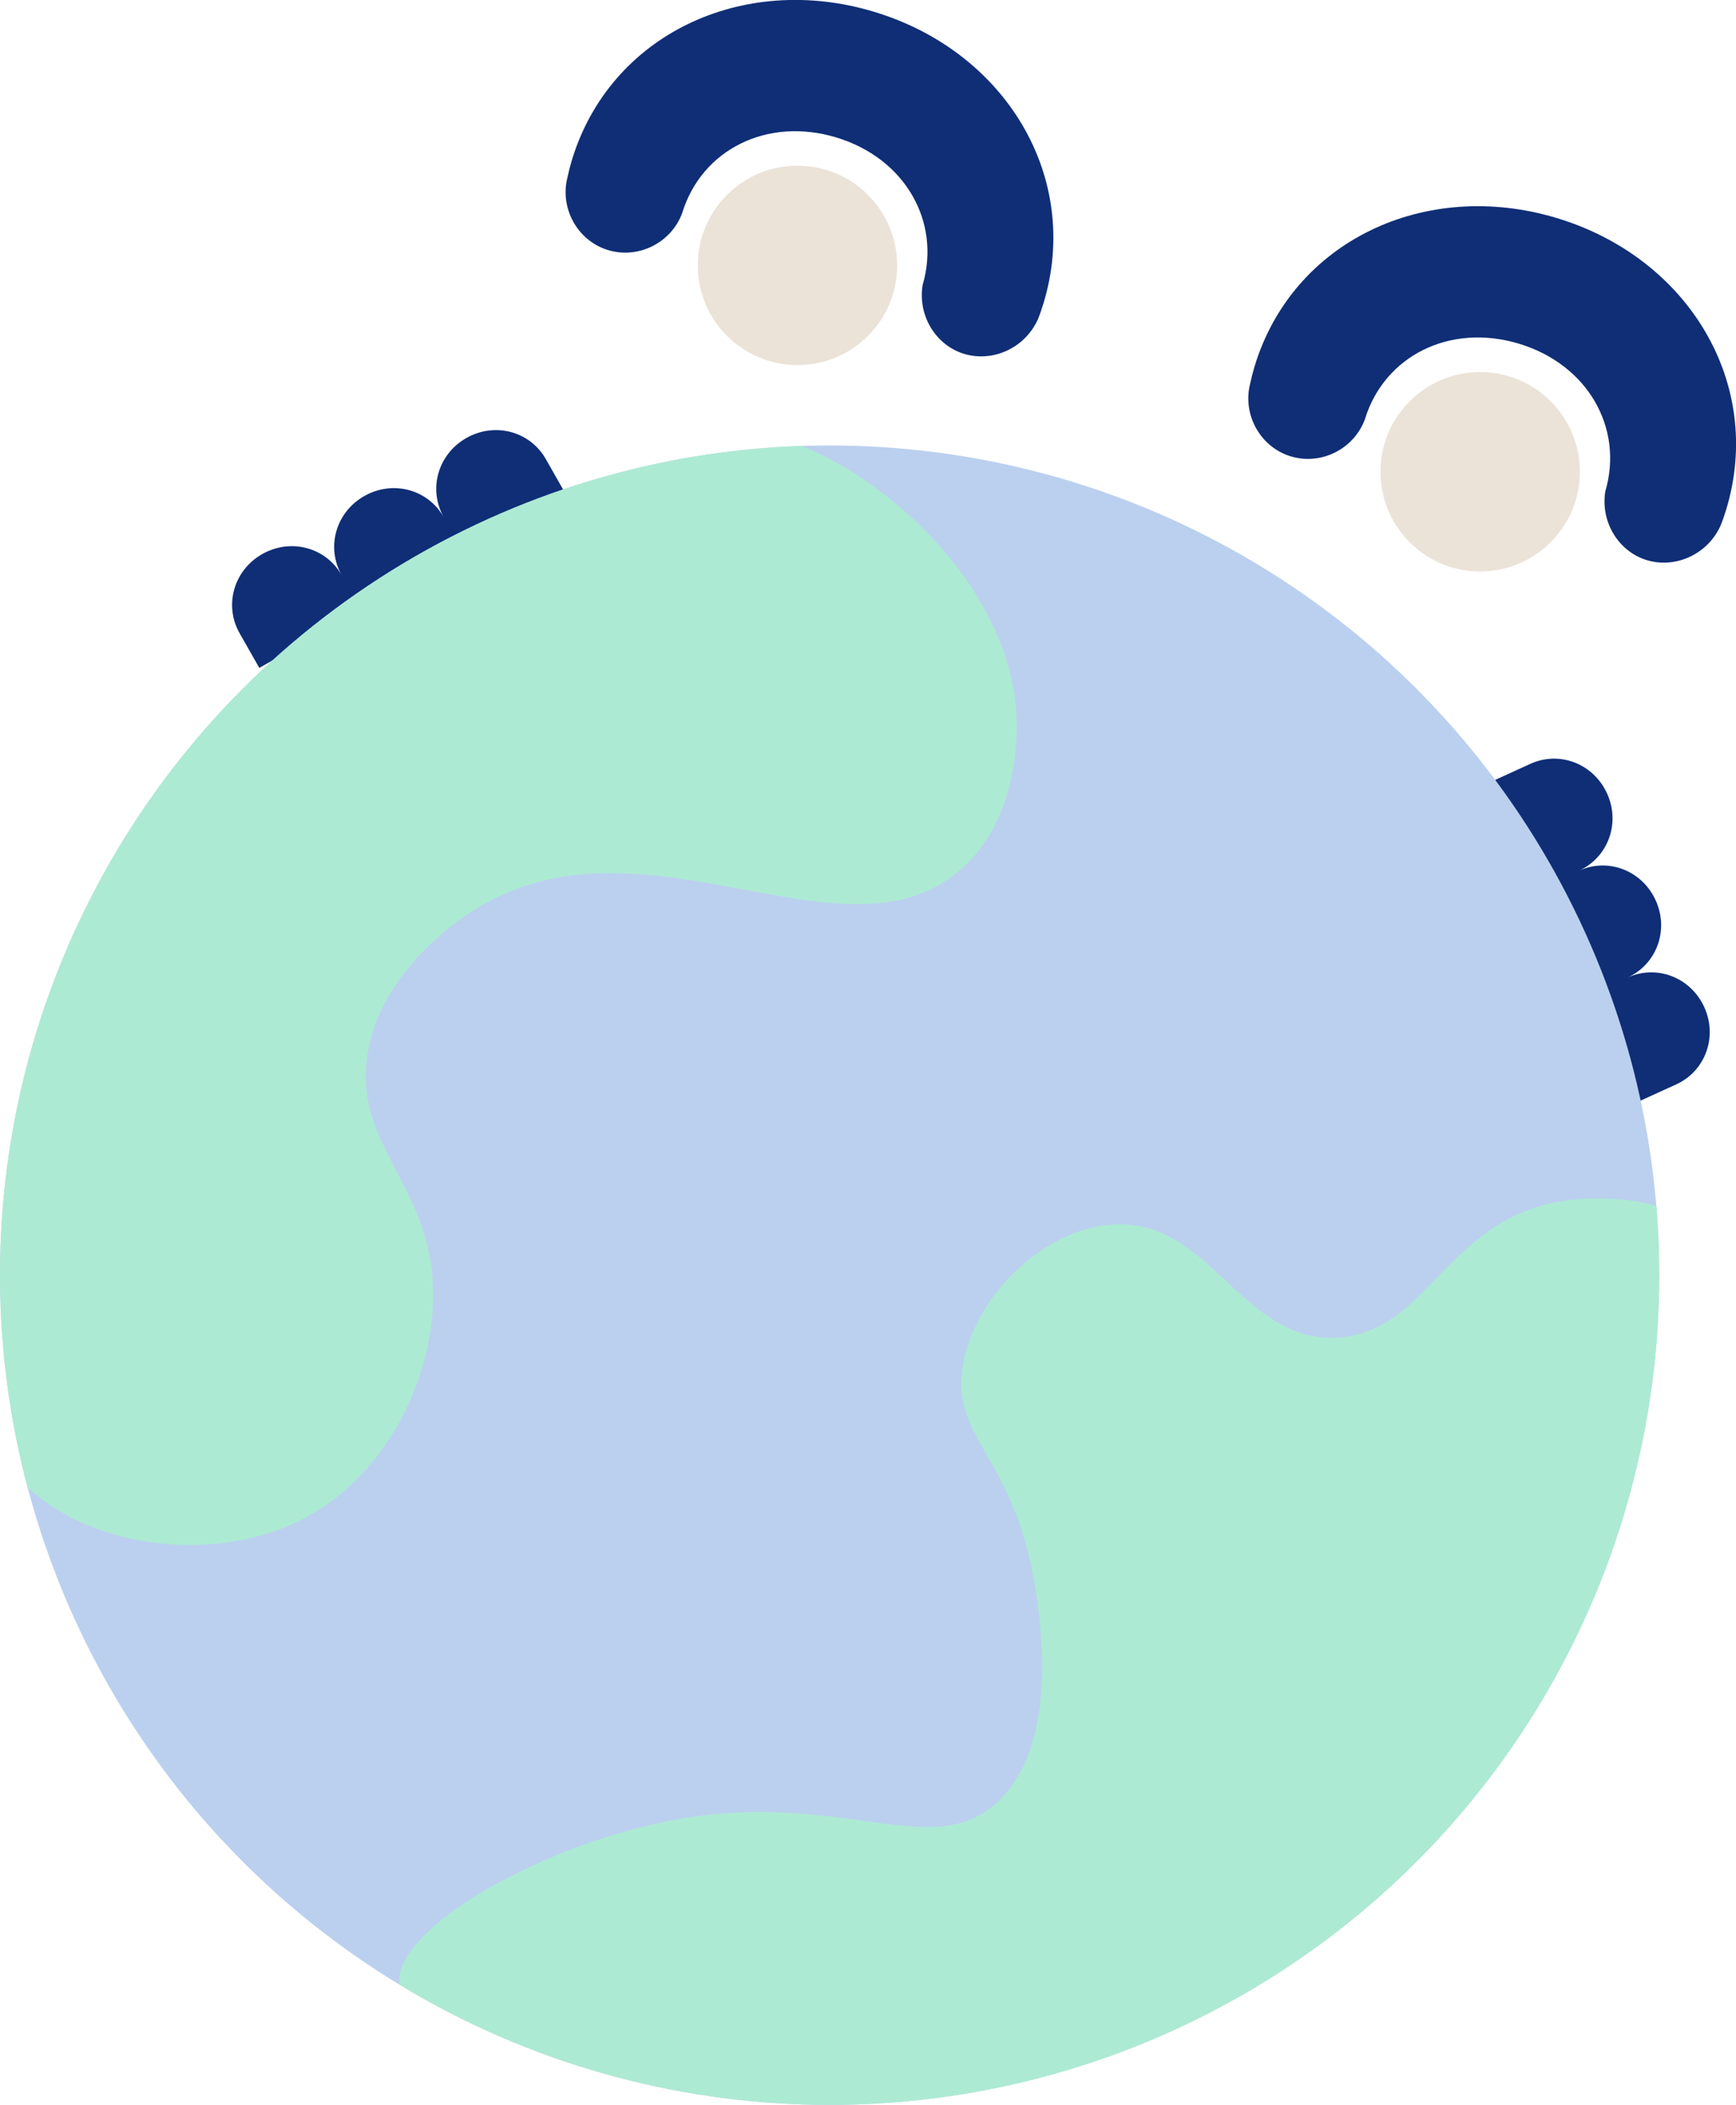
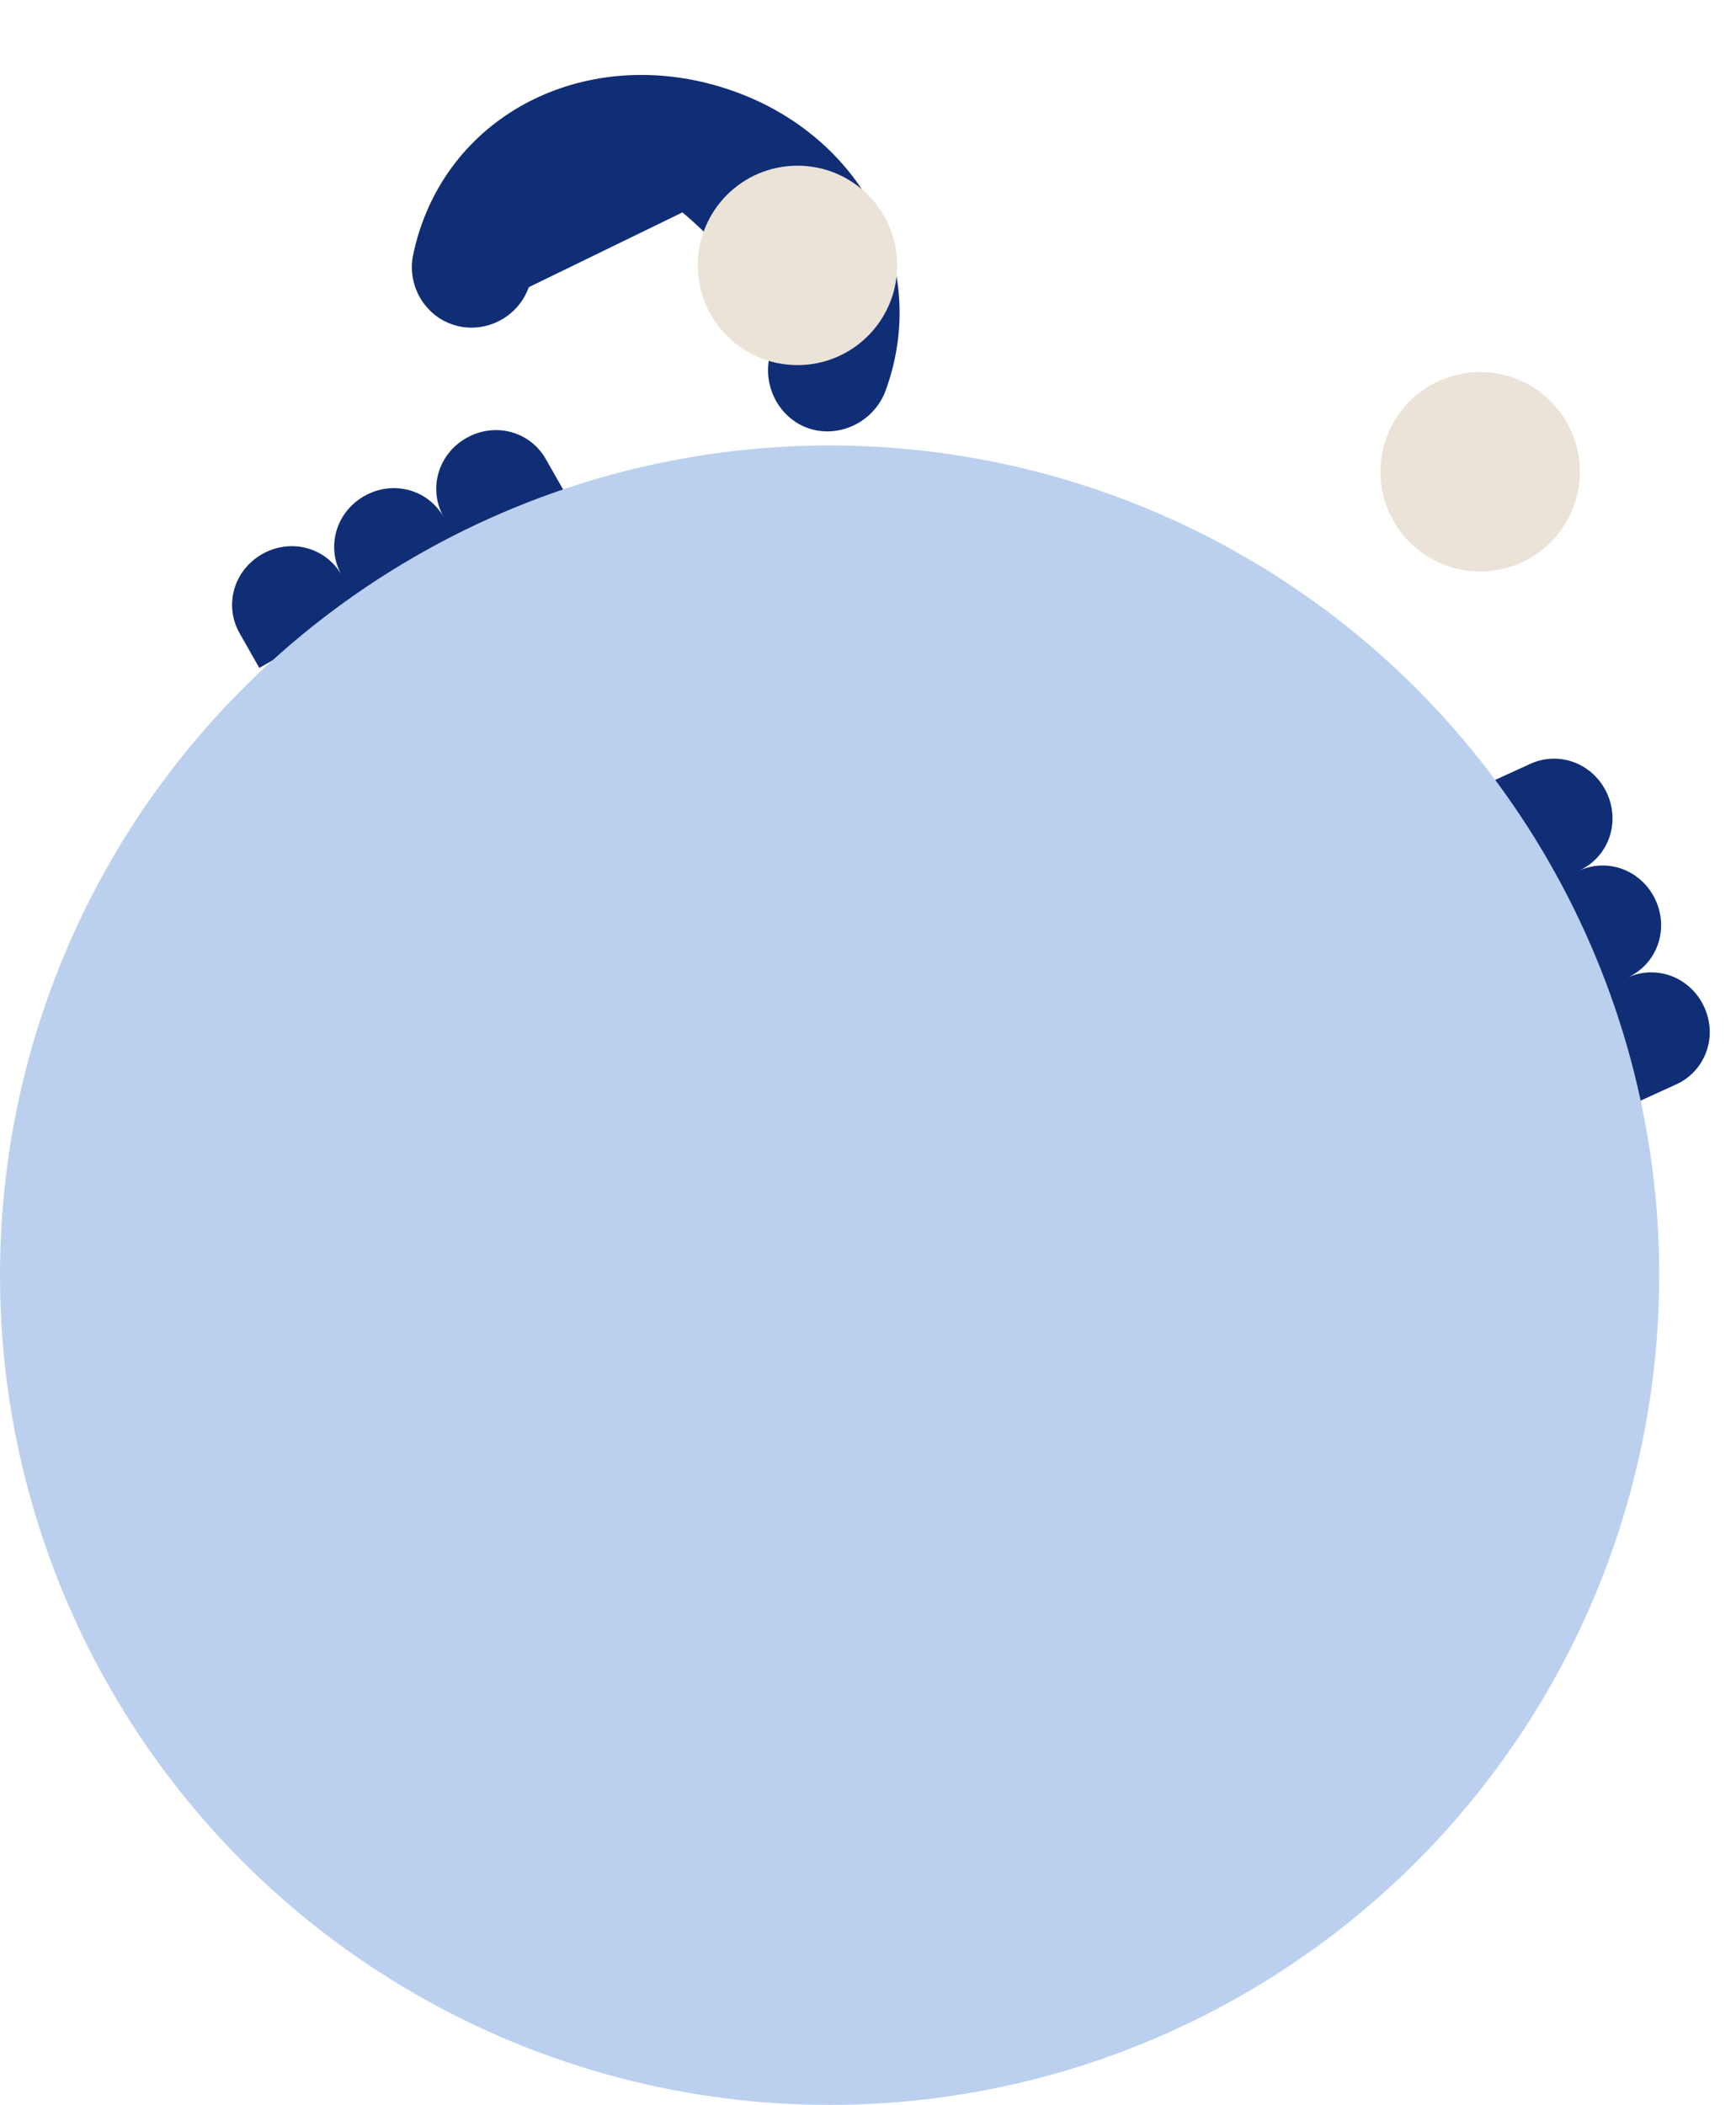
<svg xmlns="http://www.w3.org/2000/svg" id="Calque_2" data-name="Calque 2" viewBox="0 0 175 212.15">
  <defs>
    <clipPath id="clippath">
      <circle cx="83.63" cy="128.53" r="83.63" style="fill:none" />
    </clipPath>
    <style>.cls-3{fill:#ebe3d8}.cls-4{fill:#adead3}.cls-6{fill:#0f2e76}</style>
  </defs>
  <g id="Calque_1-2" data-name="Calque 1">
-     <path class="cls-6" d="M68.79 21.41c1.96-6.31 8.53-9.66 15.5-7.56s10.58 8.53 8.72 14.87c-.49 2.96 1.17 5.83 3.83 6.83 2.93 1.1 6.39-.31 7.77-3.33.2-.47.39-1.03.59-1.68 3.82-12.65-3.8-25.34-17.08-29.35-13.28-4.01-26.66 2.33-30.48 14.98-.17.57-.32 1.15-.44 1.72-.78 3.12 1.01 6.33 4.01 7.29 3.08.99 6.49-.68 7.59-3.79z" />
+     <path class="cls-6" d="M68.79 21.41s10.58 8.53 8.72 14.87c-.49 2.96 1.17 5.83 3.83 6.83 2.93 1.1 6.39-.31 7.77-3.33.2-.47.39-1.03.59-1.68 3.82-12.65-3.8-25.34-17.08-29.35-13.28-4.01-26.66 2.33-30.48 14.98-.17.57-.32 1.15-.44 1.72-.78 3.12 1.01 6.33 4.01 7.29 3.08.99 6.49-.68 7.59-3.79z" />
    <circle class="cls-3" cx="80.39" cy="26.75" r="10.05" />
-     <path class="cls-6" d="M137.61 42.2c1.96-6.31 8.53-9.66 15.5-7.56s10.58 8.53 8.72 14.87c-.49 2.96 1.17 5.83 3.83 6.83 2.93 1.1 6.39-.31 7.77-3.33.2-.47.39-1.03.59-1.68 3.82-12.65-3.8-25.34-17.08-29.35s-26.66 2.33-30.48 14.98c-.17.57-.32 1.15-.44 1.72-.78 3.12 1.01 6.33 4.01 7.29 3.08.99 6.49-.68 7.59-3.79z" />
    <circle class="cls-3" cx="149.21" cy="47.55" r="10.05" />
    <path class="cls-6" d="m165.31 110.97 3.66-1.67c2.94-1.34 4.2-4.79 2.83-7.79s-4.79-4.32-7.73-2.98c2.94-1.34 4.2-4.79 2.83-7.79s-4.79-4.32-7.73-2.98c2.94-1.34 4.2-4.79 2.83-7.79s-4.79-4.32-7.73-2.98l-3.66 1.67 14.69 32.3zM57.01 49.77l-1.99-3.5c-1.6-2.81-5.14-3.75-8.01-2.12s-3.87 5.16-2.28 7.97c-1.6-2.81-5.14-3.75-8.01-2.12s-3.87 5.16-2.28 7.97c-1.6-2.81-5.14-3.75-8.01-2.12s-3.87 5.16-2.28 7.97l1.99 3.5L57 49.79z" />
    <circle cx="83.63" cy="128.53" r="83.63" style="fill:#bbd0ef" />
    <g style="clip-path:url(#clippath)">
-       <path class="cls-4" d="M80.83 44.95c10.59 4.32 22.69 16.69 21.6 29.93-.17 2.08-.68 8.3-5.4 12.59C85.3 98.14 64.94 81 47.87 91.67c-1.66 1.04-9.36 6.13-10.79 14.39-1.64 9.47 6.65 13.38 6.59 24.58-.04 8.33-4.68 17.79-12.59 22.18-8.83 4.9-21.58 3.4-28.34-2.95-14.93-14.03-4.63-55.54 18.15-80.37 12.07-13.15 38.37-33.32 59.93-24.53zM40.25 200.04c-.6-5.76 14.73-14.28 28-16.66 16.61-2.98 25.81 4.4 32.37-1.8 7.44-7.02 3.35-23.78 3-25.18-2.53-9.94-7.56-12.03-6.59-18.58 1.02-6.86 7.9-13.85 14.99-14.39 10.01-.76 13.03 11.91 22.78 11.39 9.21-.49 10.98-12.02 22.9-13.79 4.34-.64 10.69-.1 14.26 3 11.47 9.96 2.64 53.72-23.98 76.13-39.07 32.89-106.53 11.42-107.73-.13z" />
-     </g>
+       </g>
  </g>
</svg>